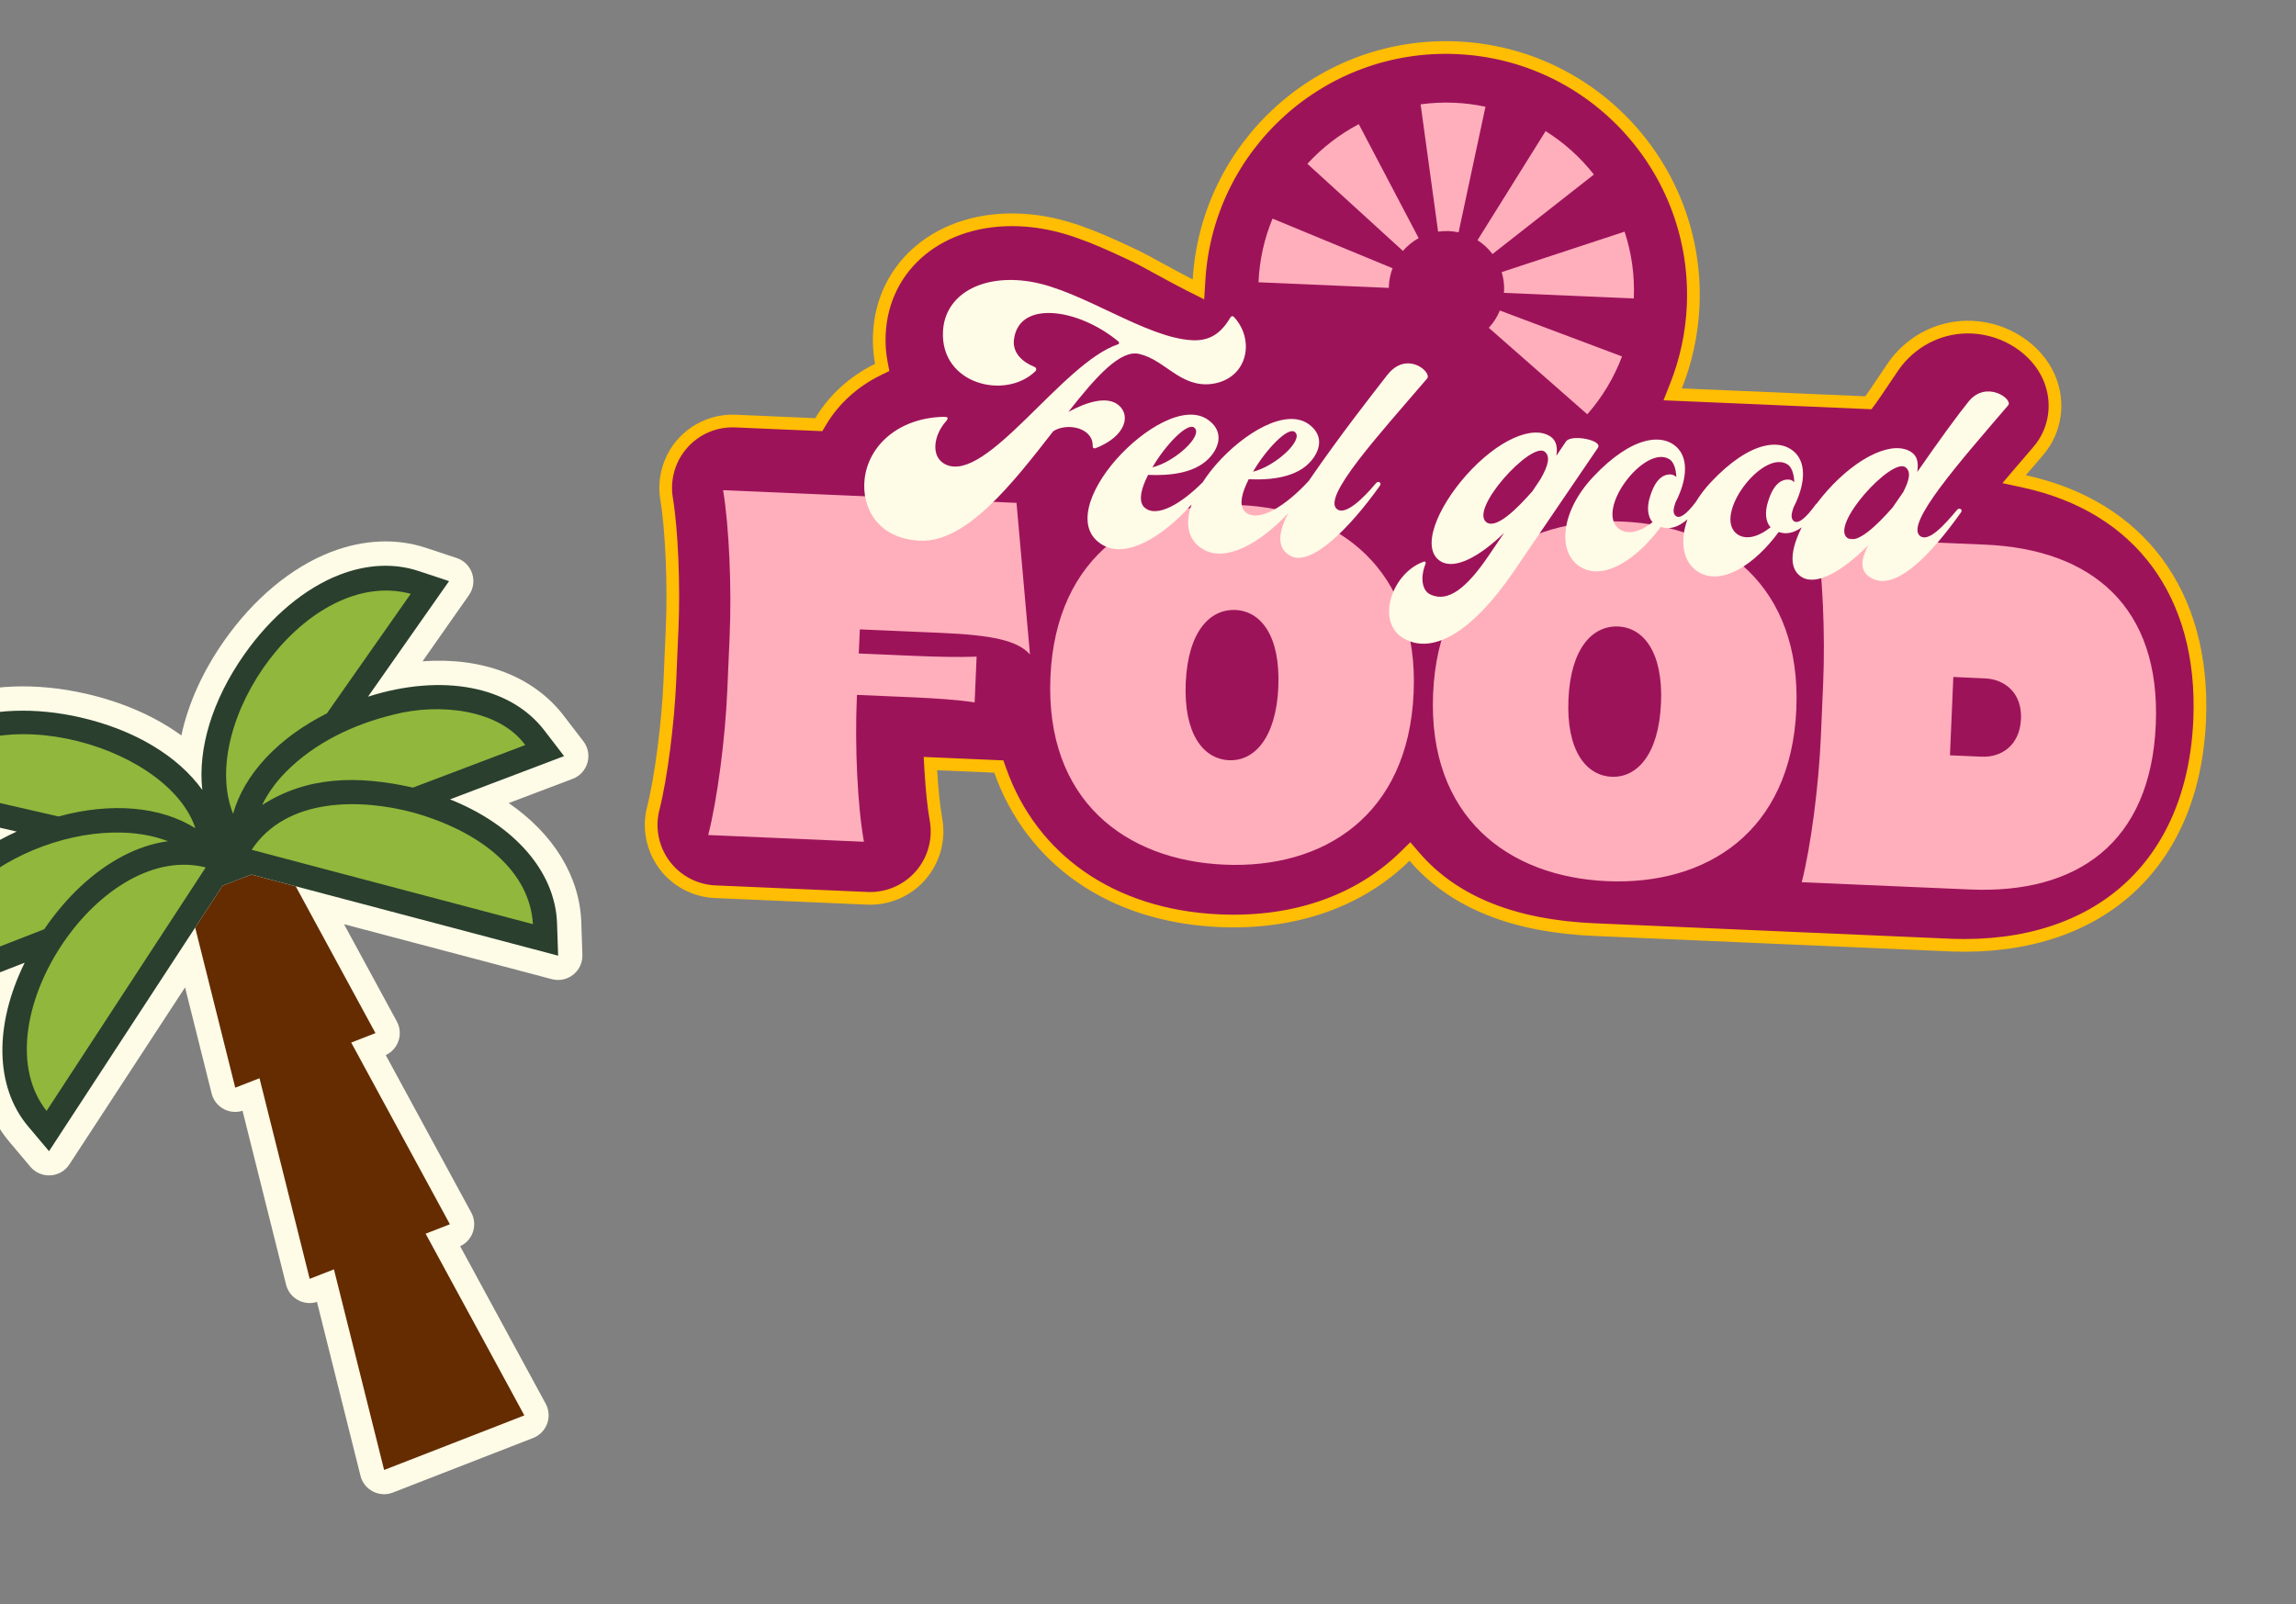
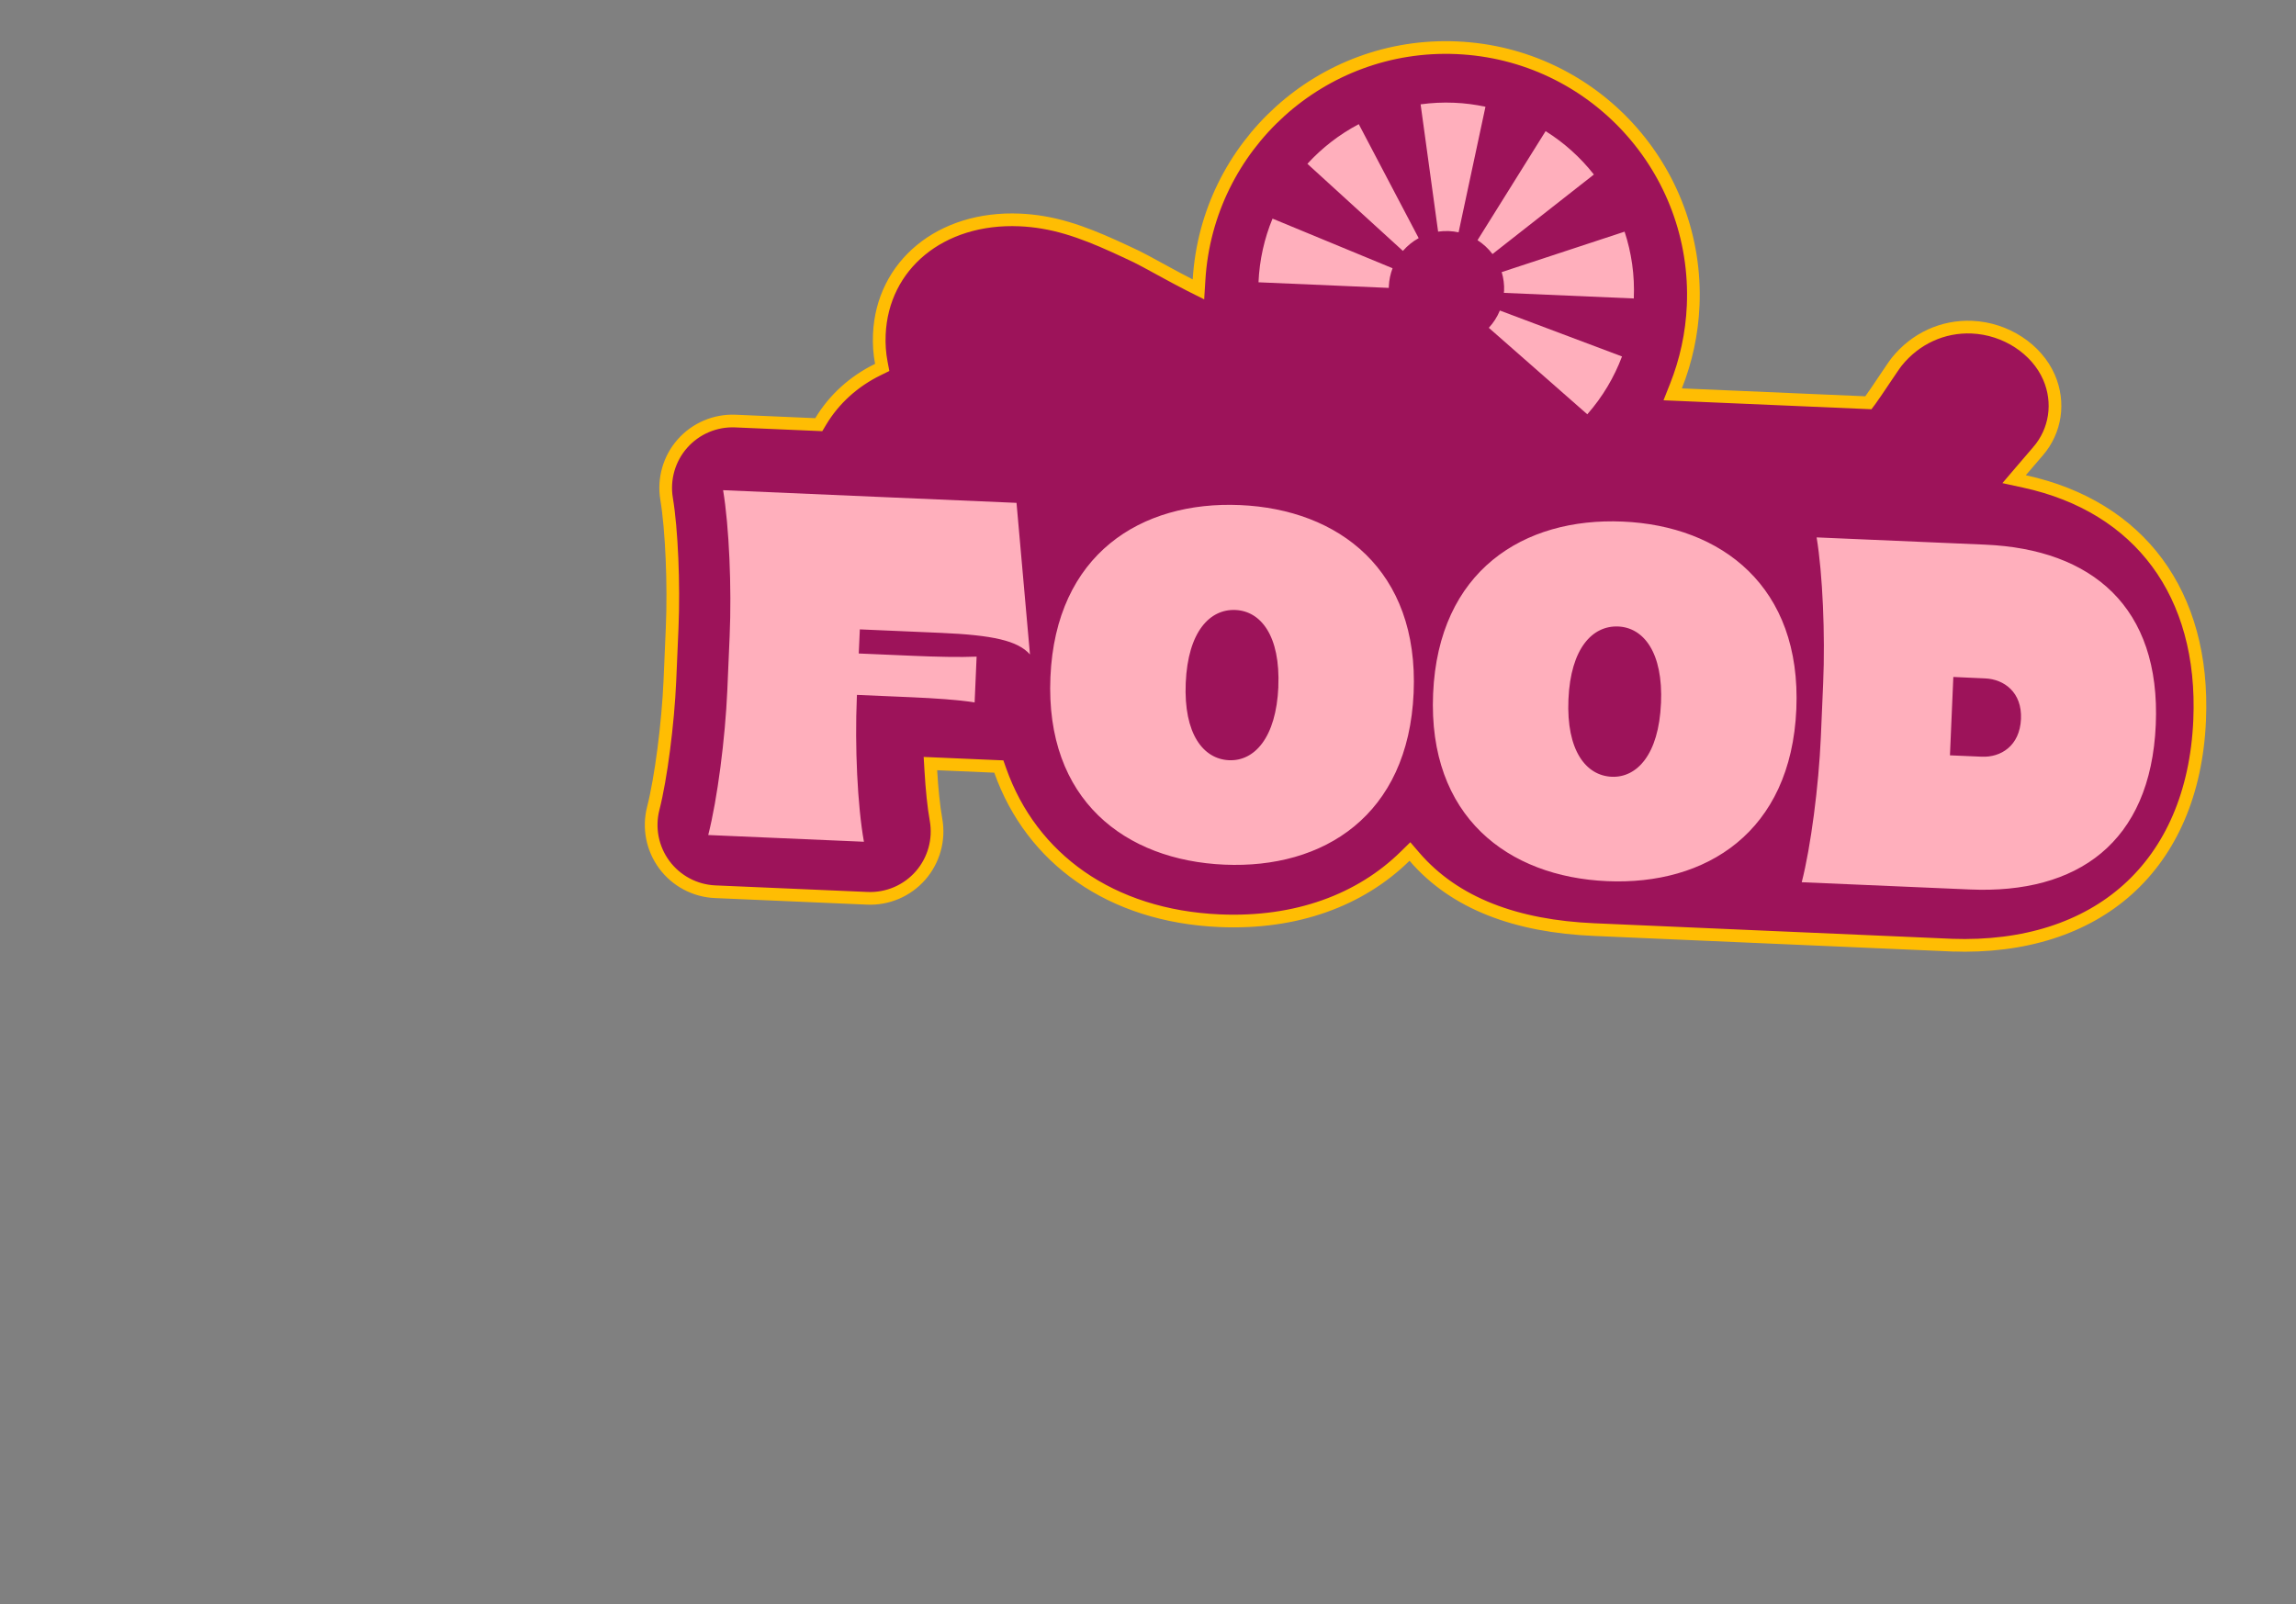
<svg xmlns="http://www.w3.org/2000/svg" fill="none" viewBox="0 0 362 253" height="253" width="362">
  <rect x="0" y="0" width="362" height="253" fill="#808080" stroke="none" />
  <path stroke-width="2" stroke="#FFBD03" fill="#9D135A" d="M335.467 140.285C328.759 146.302 319.279 149.476 307.655 149.057L307.65 149.052L307.236 149.034L307.192 150.033C307.236 149.034 307.235 149.034 307.235 149.034L307.233 149.034L307.226 149.033L307.196 149.032L307.078 149.027L306.618 149.007L304.873 148.931L298.637 148.66L279.647 147.836C265.792 147.234 251.819 146.626 251.339 146.605L251.337 146.605C239.155 146.078 229.387 142.546 222.992 135.099L222.296 134.289L221.533 135.037C214.486 141.953 204.386 145.728 192.312 145.206C175.12 144.465 162.633 135.413 157.706 121.525L157.48 120.889L156.806 120.86L147.801 120.471L146.695 120.423L146.76 121.529C146.935 124.489 147.209 127.221 147.577 129.275L147.577 129.275C148.141 132.423 147.243 135.663 145.138 138.074C143.034 140.484 139.947 141.808 136.746 141.669L136.746 141.669L112.751 140.633C112.751 140.633 112.751 140.633 112.751 140.633C109.579 140.495 106.634 138.932 104.742 136.38C102.85 133.827 102.208 130.558 102.997 127.483L102.997 127.483C104.205 122.771 105.323 114.124 105.618 107.33L105.618 107.33L105.977 98.975C105.977 98.974 105.977 98.974 105.977 98.974C106.272 92.181 105.902 83.467 105.099 78.669C104.58 75.534 105.499 72.329 107.601 69.953C109.705 67.576 112.774 66.268 115.946 66.406L115.946 66.406L128.498 66.949L129.093 66.975L129.399 66.464C131.486 62.979 134.59 60.151 138.409 58.283L139.094 57.947L138.952 57.197C138.679 55.764 138.571 54.278 138.64 52.744L138.64 52.742C139.111 41.824 148.293 34.147 160.78 34.688C161.99 34.742 163.232 34.87 164.455 35.079L164.458 35.08C169.568 35.936 174.37 38.198 179.159 40.456C179.803 40.76 181.143 41.492 182.705 42.346L182.843 42.422C184.441 43.295 186.225 44.268 187.6 44.959L188.954 45.639L189.047 44.126C190.34 22.945 208.368 6.609 229.66 7.53C251.186 8.462 267.879 26.661 266.954 48.187L266.954 48.188C266.763 52.667 265.811 56.932 264.243 60.883L263.725 62.191L265.13 62.251L294.05 63.497L294.578 63.52L294.894 63.097C295.316 62.532 296.131 61.317 296.925 60.134L297.108 59.861C297.989 58.549 298.779 57.38 299.05 57.05L299.057 57.041C301.991 53.392 306.321 51.401 310.909 51.597C316.26 51.828 321.132 55.054 323.066 59.521C324.777 63.482 324.11 67.932 321.339 71.153L321.338 71.154L321.338 71.154L321.338 71.154L321.336 71.155L321.332 71.161L321.314 71.182L321.244 71.263L320.993 71.555L320.194 72.486C319.589 73.192 318.914 73.979 318.64 74.299L317.556 75.571L319.189 75.926C328.283 77.904 335.381 82.343 340.106 88.729C344.833 95.118 347.242 103.537 346.809 113.569C346.311 125.106 342.252 134.199 335.467 140.285Z" />
  <path fill="#FFAFBC" d="M114.673 108.856L115.04 100.313C115.372 92.698 114.961 83.033 114.008 77.307L160.269 79.305L162.391 103.214C160.461 101.029 156.519 100.16 148.29 99.807L135.567 99.257L135.395 103.061L144.006 103.431C147.522 103.584 151.418 103.672 153.979 103.556L153.665 110.782C151.135 110.36 147.246 110.115 143.724 109.962L135.112 109.591L135.091 110.055C134.765 117.67 135.184 127.027 136.212 132.751L111.662 131.691C113.103 126.073 114.341 116.471 114.673 108.856ZM165.615 106.776C166.452 87.428 179.865 78.979 195.509 79.655C211.077 80.327 223.719 89.904 222.882 109.246C222.048 128.669 208.632 137.043 193.064 136.364C177.42 135.688 164.781 126.193 165.615 106.769L165.615 106.776ZM201.547 108.325C201.894 100.246 198.765 96.374 194.798 96.201C190.756 96.019 187.296 99.611 186.95 107.69C186.604 115.769 189.735 119.716 193.777 119.893C197.744 120.066 201.201 116.398 201.554 108.319L201.547 108.325ZM225.953 109.378C226.79 90.03 240.203 81.581 255.847 82.257C271.416 82.93 284.051 92.5 283.22 111.849C282.38 131.272 268.971 139.639 253.402 138.967C237.758 138.291 225.113 128.795 225.953 109.372L225.953 109.378ZM261.885 110.928C262.238 102.849 259.104 98.977 255.136 98.804C251.094 98.634 247.635 102.214 247.288 110.299C246.942 118.378 250.066 122.325 254.109 122.502C258.076 122.675 261.533 119.007 261.879 110.928L261.885 110.928ZM287.082 116.3L287.45 107.757C287.781 100.142 287.371 90.471 286.418 84.751L312.992 85.896C329.834 86.62 340.687 95.733 339.892 114.298C339.087 132.944 327.487 141.004 310.646 140.28L284.071 139.135C285.512 133.517 286.75 123.915 287.082 116.3ZM312.454 119.337C315.449 119.473 318.452 117.649 318.639 113.381C318.822 109.188 315.983 107.119 312.987 106.99L307.973 106.763L307.439 119.123L312.454 119.337Z" />
-   <path fill="#FEFBE7" d="M136.32 75.548C136.913 70.35 141.539 65.956 148.67 65.739C149.406 65.716 149.67 65.834 149.113 66.493C147.282 68.527 146.602 72.032 149.084 73.249C155.551 76.324 167.401 57.304 176.24 54.313C176.456 54.272 176.518 54.011 176.318 53.845C173.158 51.228 169.318 49.635 166.164 49.392C162.847 49.142 160.261 50.35 159.865 53.553C159.613 55.652 161.187 57.092 163.105 57.864C163.42 57.984 163.454 58.356 163.238 58.554C158.554 63.102 148.316 60.655 148.673 52.331C148.93 46.377 154.928 43.157 162.526 44.43C170.597 45.781 180.717 53.347 188.044 53.66C190.99 53.786 192.645 52.329 194.003 50.061C194.119 49.859 194.329 49.812 194.487 49.925C197.923 53.503 196.806 59.739 191.074 60.547C186.141 61.178 183.739 56.8 179.663 55.83C176.683 55.068 172.802 59.388 168.449 64.956C171.532 63.294 174.36 62.567 176.105 63.701C178.413 65.275 177.627 68.775 172.743 70.683C172.475 70.778 172.269 70.611 172.279 70.398C172.412 67.447 168.219 66.585 166.05 68.019C159.622 76.294 152.357 85.58 145.086 85.27C138.292 84.976 135.819 79.959 136.32 75.548ZM218.752 59.105C216.543 61.969 211.509 68.316 206.332 75.857C206.326 75.863 206.313 75.875 206.306 75.881C202.818 79.692 198.477 82.51 196.382 80.782C195.413 80.004 195.639 78.325 196.465 76.459L196.869 75.58C200.347 75.737 204.585 75.332 206.814 72.575C208.43 70.582 208.473 68.374 206.269 66.849C202.682 64.369 196.184 68.214 191.796 73.19C190.994 74.108 190.26 75.067 189.639 76.038C186.309 79.404 182.45 81.691 180.519 80.097C179.549 79.318 179.776 77.639 180.601 75.773L181.012 74.894C184.49 75.045 188.728 74.646 190.957 71.89C192.579 69.903 192.616 67.688 190.411 66.169C186.825 63.69 180.327 67.528 175.939 72.511C171.661 77.391 169.445 83.477 173.929 85.99C177.468 87.997 183.055 84.978 187.872 79.556C186.84 82.517 187.164 85.207 189.792 86.683C193.177 88.607 198.442 85.924 203.107 80.936C201.683 83.678 201.098 86.352 203.426 87.644C206.671 89.474 212.797 83.302 217.572 76.591C217.906 76.135 217.29 75.737 216.903 76.247C214.957 78.589 212.145 81.319 210.816 80.311C208.362 78.46 217.281 68.716 225.004 59.702C225.839 58.734 221.824 55.187 218.751 59.117L218.752 59.105ZM204.157 68.135C205.636 69.307 201.183 73.495 197.557 74.392C199.666 70.789 203.092 67.239 204.157 68.135ZM188.3 67.449C189.779 68.621 185.326 72.809 181.693 73.707C183.803 70.103 187.229 66.559 188.3 67.449ZM224.554 88.556C224.713 88.513 224.866 88.727 224.75 88.935C223.862 91.219 224.25 93.189 225.543 93.769C228.286 95.049 231.232 92.802 234.787 87.518L237.155 84.033C233.358 87.723 229.461 89.877 227.197 88.562C223.852 86.571 226.613 80.096 231.16 74.957C236.095 69.416 241.691 66.912 244.509 68.885C245.379 69.502 245.601 70.568 245.385 71.877L246.906 69.622C247.694 68.439 252.775 69.397 251.928 70.628L238.743 90.014C231.647 100.425 225.455 103.216 221.183 100.605C216.864 97.936 219.516 90.243 224.554 88.556ZM241.609 77.471L242.909 75.52C244.11 73.408 244.49 71.943 243.518 71.214C241.372 69.648 231.568 80.364 234.378 82.381C235.919 83.449 239.113 80.316 241.609 77.471ZM310.365 63.342C308.749 65.335 305.717 69.474 302.283 74.443C302.499 73.134 302.339 71.965 301.412 71.345C298.594 69.378 292.998 71.882 288.063 77.417C287.481 78.069 286.935 78.748 286.421 79.434C286.363 79.463 286.317 79.505 286.277 79.56C284.757 81.657 283.495 82.762 282.787 82.152C282.28 81.709 282.472 80.926 282.77 80.042C284.553 76.58 284.796 73.426 283.239 71.616C280.975 69.034 275.998 69.405 269.744 76.049C268.787 77.073 267.998 78.124 267.367 79.169C265.991 80.997 264.85 81.919 264.185 81.349C263.678 80.905 263.864 80.122 264.168 79.238C265.951 75.777 266.194 72.623 264.636 70.813C262.373 68.23 257.396 68.595 251.148 75.246C245.947 80.826 245.565 87.195 249.164 89.405C252.867 91.676 258.138 88.159 261.839 83.095C263.174 83.57 264.548 83.193 266.05 81.904C264.756 85.526 265.408 88.758 267.766 90.208C271.469 92.48 276.74 88.963 280.441 83.899C281.604 84.309 282.794 84.081 284.073 83.165C282.322 86.603 281.948 89.738 284.095 91.022C286.461 92.442 290.628 89.986 294.552 85.987C293.403 88.209 293.11 90.098 295.065 91.179C298.881 93.298 304.405 87.519 309.18 80.809C309.514 80.353 308.904 79.955 308.511 80.465C306.565 82.807 304.067 85.551 302.743 84.543C300.29 82.693 308.895 72.933 316.618 63.926C317.453 62.959 313.153 59.869 310.365 63.342ZM260.152 78.328C259.663 79.832 259.705 81.416 260.56 82.353C258.535 83.957 256.562 84.395 255.238 83.387C253.351 81.933 254.337 78.599 256.297 75.943C258.258 73.281 261.201 71.248 263.152 72.391C263.875 72.788 264.245 73.916 264.299 75.231C264.045 75.013 263.789 74.844 263.419 74.827C262.153 74.77 260.957 75.67 260.152 78.328ZM278.754 79.132C278.265 80.635 278.301 82.219 279.163 83.156C277.137 84.76 275.17 85.199 273.84 84.197C271.947 82.742 272.939 79.409 274.899 76.747C276.86 74.085 279.797 72.051 281.754 73.195C282.478 73.591 282.847 74.72 282.901 76.041C282.647 75.816 282.391 75.647 282.021 75.631C280.755 75.573 279.559 76.474 278.754 79.132ZM300.095 77.572L298.401 80.032C295.957 82.829 292.766 85.913 291.275 84.847C288.459 82.83 298.263 72.114 300.415 73.68C301.333 74.356 301.066 75.663 300.088 77.578L300.095 77.572Z" />
  <path fill="#FFAFBC" d="M237.142 45.925C237.189 44.879 237.053 43.868 236.763 42.913L256.142 36.535C257.23 39.838 257.754 43.391 257.594 47.07L237.117 46.188C237.121 46.1 237.132 46.013 237.129 45.925L237.142 45.925ZM234.733 51.7L250.262 65.339C252.692 62.573 254.508 59.477 255.736 56.217L236.477 48.972C236.06 49.989 235.466 50.905 234.74 51.694L234.733 51.7ZM223.679 37.561L214.231 19.581C211.182 21.189 208.442 23.307 206.13 25.834L221.19 39.571C221.892 38.761 222.733 38.077 223.68 37.554L223.679 37.561ZM235.316 40.065L251.3 27.525C249.186 24.829 246.609 22.509 243.69 20.681L232.953 37.88C233.868 38.467 234.664 39.207 235.316 40.065ZM229.969 36.646L234.206 16.836C232.614 16.494 230.972 16.275 229.286 16.205C227.481 16.124 225.706 16.219 223.981 16.455L226.74 36.531C227.296 36.45 227.869 36.419 228.452 36.445C228.972 36.469 229.478 36.536 229.969 36.639L229.969 36.646ZM219.559 42.304L200.634 34.478C199.35 37.585 198.576 40.966 198.421 44.52L218.966 45.405C218.97 45.317 218.968 45.229 218.972 45.141C219.017 44.139 219.224 43.187 219.559 42.304Z" />
  <g clip-path="url(#clip0_1183_79579)">
-     <path fill="#FEFBE7" d="M92.624 120.29C92.294 121.451 91.437 122.389 90.307 122.822C90.303 122.824 90.295 122.827 90.291 122.829L80.206 126.652C87.257 131.51 91.407 138.184 91.652 145.484L91.824 150.585C91.863 151.796 91.328 152.961 90.381 153.713C89.432 154.47 88.18 154.731 87.009 154.423L54.24 145.757L62.569 161.093C63.096 162.061 63.18 163.208 62.801 164.242C62.453 165.2 61.734 165.972 60.817 166.399L74.302 191.234C74.829 192.202 74.914 193.348 74.534 194.383C74.186 195.341 73.467 196.113 72.55 196.54L86.036 221.375C86.562 222.343 86.647 223.489 86.268 224.524C85.888 225.559 85.085 226.378 84.056 226.782L61.947 235.388L61.93 235.395C60.907 235.788 59.764 235.726 58.793 235.219C57.813 234.716 57.1 233.81 56.835 232.742L49.976 205.324C49.012 205.629 47.963 205.541 47.058 205.074C46.078 204.571 45.366 203.665 45.1 202.597L38.241 175.179C37.277 175.484 36.224 175.397 35.323 174.929C34.344 174.426 33.631 173.52 33.366 172.452L29.178 155.717L10.937 183.638C10.275 184.655 9.172 185.293 7.956 185.368C6.744 185.44 5.568 184.937 4.79 184.01L1.503 180.106C-3.203 174.52 -4.588 166.783 -2.603 158.454L-12.654 162.366C-12.654 162.366 -12.666 162.371 -12.67 162.373C-13.796 162.805 -15.064 162.684 -16.087 162.043C-17.116 161.399 -17.779 160.306 -17.874 159.098L-18.276 154.006C-18.899 146.159 -14.898 138.52 -7.491 132.745L-19.911 129.893C-21.092 129.621 -22.079 128.807 -22.567 127.694C-23.054 126.584 -22.989 125.305 -22.388 124.251L-19.862 119.813C-17.425 115.559 -13.44 112.264 -8.326 110.299C-2.108 107.91 5.666 107.596 13.565 109.41C19.36 110.74 24.481 112.999 28.597 115.989C29.653 111.016 31.944 105.906 35.357 101.038C40.01 94.402 45.995 89.431 52.214 87.042C57.327 85.078 62.493 84.857 67.156 86.398L72.004 88.004C73.156 88.384 74.06 89.287 74.442 90.441C74.823 91.591 74.639 92.855 73.942 93.853L66.625 104.287C75.993 103.613 84.079 106.609 88.871 112.859L91.981 116.91C92.72 117.871 92.959 119.127 92.626 120.294L92.624 120.29Z" />
    <path fill="#642C00" d="M82.668 223.221L78.655 224.786L64.578 230.264L60.563 231.825L59.519 227.645L52.651 200.193L48.824 201.682L47.78 197.502L40.916 170.048L37.089 171.537L36.045 167.357L30.771 146.284L35.083 139.685L37.358 138.797L39.642 137.934L46.627 139.781L57.14 159.145L59.199 162.931L55.372 164.42L68.875 189.29L70.933 193.076L67.106 194.565L80.614 219.433L82.668 223.221Z" />
-     <path fill="#2A3F2E" d="M88.936 119.245L85.827 115.194C80.429 108.16 69.69 106.165 58.024 109.87L67.868 95.83L70.801 91.648L65.953 90.042C62.142 88.783 57.867 88.984 53.59 90.627C48.076 92.745 42.718 97.227 38.496 103.243C33.426 110.474 31.178 118.095 31.895 124.578C28.087 119.283 21.311 115.129 12.708 113.15C5.542 111.504 -1.437 111.766 -6.951 113.884C-11.228 115.527 -14.538 118.24 -16.526 121.727L-19.051 126.165L-14.073 127.308L2.639 131.146C-8.507 136.205 -15.148 144.877 -14.449 153.715L-14.046 158.806L-9.287 156.955L3.891 151.827C-0.928 161.624 -0.829 171.395 4.442 177.648L7.729 181.552L10.523 177.277L35.085 139.68L37.361 138.796L39.644 137.928L83.061 149.412L87.998 150.716L87.826 145.615C87.551 137.443 81.087 130.118 70.948 126.066L84.17 121.053L88.945 119.242L88.936 119.245Z" />
    <path fill="#91B73C" d="M30.725 130.38C30.756 130.461 30.778 130.542 30.809 130.623C25.333 127.186 17.576 126.484 9.224 128.765L-13.226 123.608C-3.756 108.949 26.002 117.037 30.725 130.38ZM19.387 134.998C21.604 133.827 24.079 132.984 26.494 132.669C12.453 127.291 -11.36 138.418 -10.666 153.417L6.974 146.552C10.486 141.393 14.805 137.385 19.387 134.998ZM32.017 136.702C15.199 133.003 -3.241 161.782 7.343 175.204C14.068 164.908 25.675 147.14 32.431 136.805C32.293 136.764 32.156 136.737 32.018 136.706L32.017 136.702ZM51.536 112.511L64.759 93.649C48.438 89.268 31.073 114.012 36.745 128.338C38.511 122.119 43.803 116.403 51.535 112.507L51.536 112.511ZM62.092 112.691C55.808 114.202 49.634 117.121 45.049 121.765C43.551 123.3 42.249 125.04 41.322 126.973C48.377 122.414 56.354 122.238 65.114 124.212L82.814 117.501C78.698 111.843 69.251 110.848 62.091 112.687L62.092 112.691ZM65.338 128.192C56.754 125.851 45.119 125.772 39.681 134.02C42.687 134.816 79.982 144.678 84.024 145.746C83.552 137.672 76.314 131.342 65.334 128.194L65.338 128.192Z" />
  </g>
  <defs>
    <clipPath id="clip0_1183_79579">
-       <rect transform="translate(-33.129 119.827) rotate(-21.015)" fill="white" height="141.974" width="117.991" />
-     </clipPath>
+       </clipPath>
  </defs>
</svg>